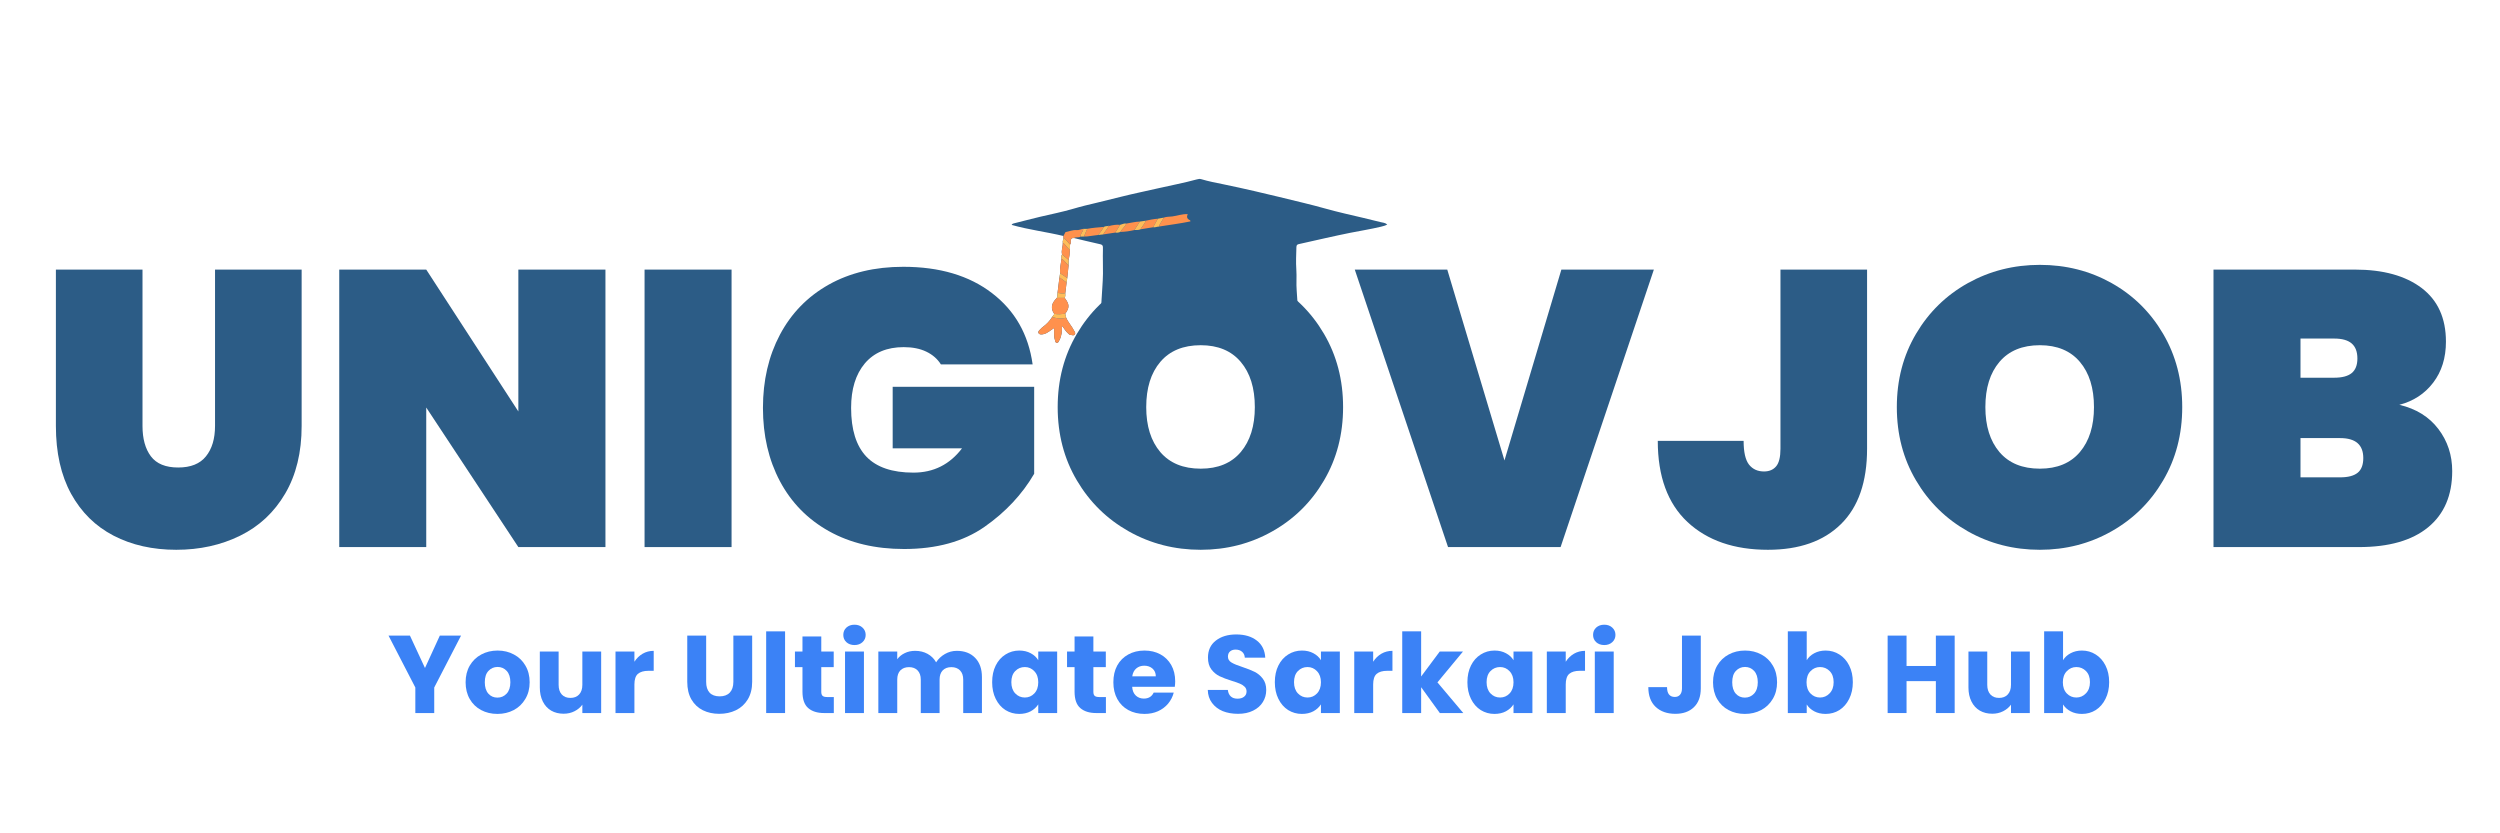
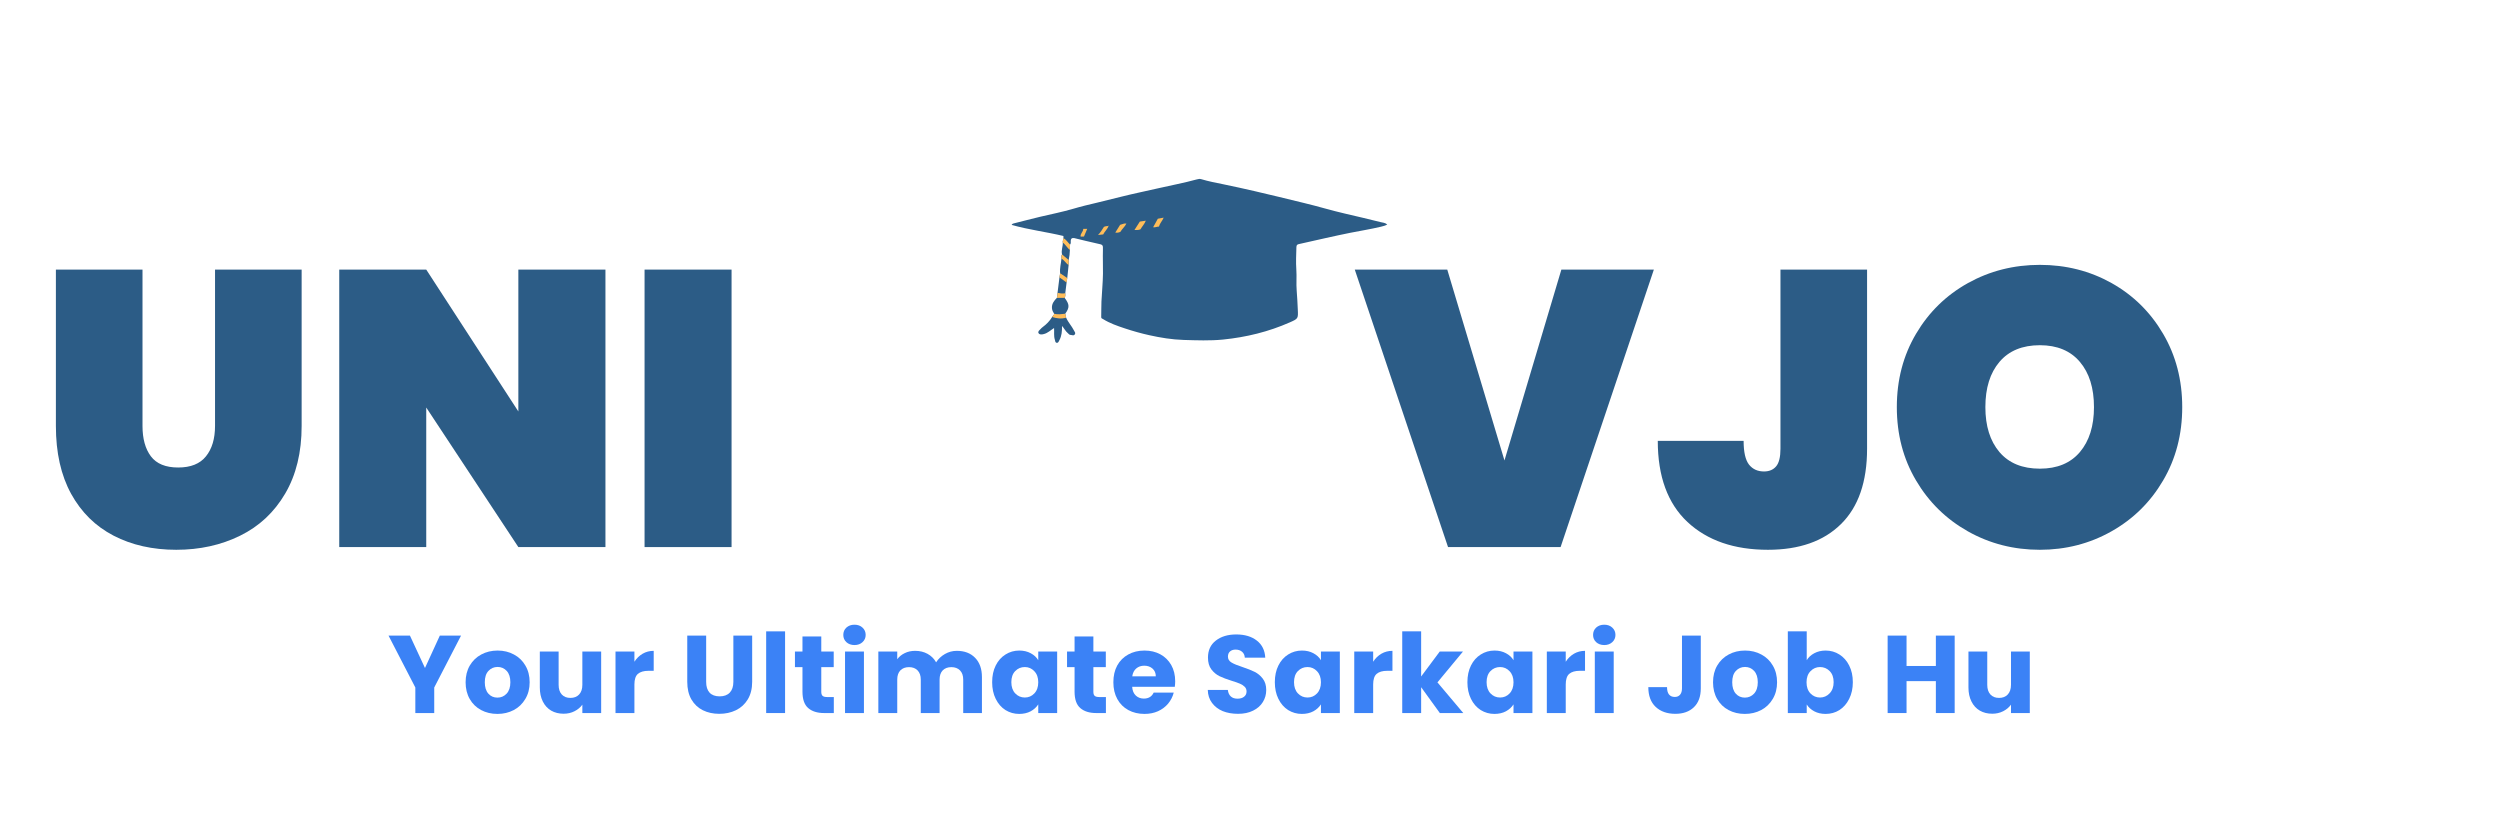
<svg xmlns="http://www.w3.org/2000/svg" width="540" zoomAndPan="magnify" viewBox="0 0 404.88 135" height="180" preserveAspectRatio="xMidYMid meet" version="1.0">
  <defs>
    <g />
    <clipPath id="936a231f9d">
      <path d="M 163.824 28.926 L 224.676 28.926 L 224.676 55.73 L 163.824 55.73 Z M 163.824 28.926 " clip-rule="nonzero" />
    </clipPath>
    <clipPath id="6364239ec7">
      <path d="M 168 34 L 193 34 L 193 55.73 L 168 55.73 Z M 168 34 " clip-rule="nonzero" />
    </clipPath>
  </defs>
  <g fill="#2c5c86" fill-opacity="1">
    <g transform="translate(6.072, 88.627)">
      <g>
        <path d="M 16.953 -44.953 L 16.953 -19.625 C 16.953 -17.551 17.406 -15.91 18.312 -14.703 C 19.227 -13.492 20.703 -12.891 22.734 -12.891 C 24.766 -12.891 26.266 -13.492 27.234 -14.703 C 28.211 -15.91 28.703 -17.551 28.703 -19.625 L 28.703 -44.953 L 42.734 -44.953 L 42.734 -19.625 C 42.734 -15.344 41.844 -11.688 40.062 -8.656 C 38.289 -5.633 35.859 -3.363 32.766 -1.844 C 29.672 -0.32 26.223 0.438 22.422 0.438 C 18.609 0.438 15.227 -0.32 12.281 -1.844 C 9.344 -3.363 7.047 -5.625 5.391 -8.625 C 3.742 -11.633 2.922 -15.301 2.922 -19.625 L 2.922 -44.953 Z M 16.953 -44.953 " />
      </g>
    </g>
  </g>
  <g fill="#2c5c86" fill-opacity="1">
    <g transform="translate(51.725, 88.627)">
      <g>
        <path d="M 46.297 0 L 32.188 0 L 17.266 -22.609 L 17.266 0 L 3.172 0 L 3.172 -44.953 L 17.266 -44.953 L 32.188 -21.969 L 32.188 -44.953 L 46.297 -44.953 Z M 46.297 0 " />
      </g>
    </g>
  </g>
  <g fill="#2c5c86" fill-opacity="1">
    <g transform="translate(101.187, 88.627)">
      <g>
        <path d="M 17.266 -44.953 L 17.266 0 L 3.172 0 L 3.172 -44.953 Z M 17.266 -44.953 " />
      </g>
    </g>
  </g>
  <g fill="#2c5c86" fill-opacity="1">
    <g transform="translate(121.632, 88.627)">
      <g>
-         <path d="M 30.734 -29.594 C 30.18 -30.477 29.395 -31.164 28.375 -31.656 C 27.363 -32.145 26.141 -32.391 24.703 -32.391 C 21.992 -32.391 19.895 -31.508 18.406 -29.75 C 16.926 -27.988 16.188 -25.586 16.188 -22.547 C 16.188 -19.023 17.008 -16.395 18.656 -14.656 C 20.312 -12.926 22.852 -12.062 26.281 -12.062 C 29.539 -12.062 32.164 -13.375 34.156 -16 L 22.922 -16 L 22.922 -25.969 L 45.844 -25.969 L 45.844 -11.875 C 43.895 -8.531 41.207 -5.66 37.781 -3.266 C 34.352 -0.879 30.016 0.312 24.766 0.312 C 20.109 0.312 16.051 -0.648 12.594 -2.578 C 9.145 -4.504 6.5 -7.203 4.656 -10.672 C 2.82 -14.141 1.906 -18.098 1.906 -22.547 C 1.906 -26.984 2.82 -30.938 4.656 -34.406 C 6.5 -37.883 9.133 -40.586 12.562 -42.516 C 16 -44.441 20.023 -45.406 24.641 -45.406 C 30.523 -45.406 35.316 -43.984 39.016 -41.141 C 42.723 -38.305 44.914 -34.457 45.594 -29.594 Z M 30.734 -29.594 " />
-       </g>
+         </g>
    </g>
  </g>
  <g fill="#2c5c86" fill-opacity="1">
    <g transform="translate(169.379, 88.627)">
      <g>
+         </g>
+     </g>
+   </g>
+   <g fill="#2c5c86" fill-opacity="1">
+     <g transform="translate(219.413, 88.627)">
+       <g>
+         <path d="M 48.453 -44.953 L 33.344 0 L 15.109 0 L 0 -44.953 L 14.984 -44.953 L 24.25 -14.031 L 33.469 -44.953 Z M 48.453 -44.953 " />
+       </g>
+     </g>
+   </g>
+   <g fill="#2c5c86" fill-opacity="1">
+     <g transform="translate(267.859, 88.627)">
+       <g>
+         <path d="M 34.547 -44.953 L 34.547 -15.938 C 34.547 -10.562 33.133 -6.488 30.312 -3.719 C 27.5 -0.945 23.555 0.438 18.484 0.438 C 13.016 0.438 8.672 -1.062 5.453 -4.062 C 2.242 -7.07 0.641 -11.453 0.641 -17.203 L 14.547 -17.203 C 14.547 -15.391 14.836 -14.109 15.422 -13.359 C 16.016 -12.617 16.82 -12.25 17.844 -12.25 C 18.688 -12.25 19.344 -12.523 19.812 -13.078 C 20.281 -13.629 20.516 -14.582 20.516 -15.938 L 20.516 -44.953 Z M 34.547 -44.953 " />
+       </g>
+     </g>
+   </g>
+   <g fill="#2c5c86" fill-opacity="1">
+     <g transform="translate(305.32, 88.627)">
+       <g>
        <path d="M 25.078 0.438 C 20.848 0.438 16.961 -0.555 13.422 -2.547 C 9.891 -4.535 7.086 -7.285 5.016 -10.797 C 2.941 -14.305 1.906 -18.266 1.906 -22.672 C 1.906 -27.078 2.941 -31.035 5.016 -34.547 C 7.086 -38.055 9.891 -40.797 13.422 -42.766 C 16.961 -44.734 20.848 -45.719 25.078 -45.719 C 29.316 -45.719 33.191 -44.734 36.703 -42.766 C 40.211 -40.797 42.992 -38.055 45.047 -34.547 C 47.109 -31.035 48.141 -27.078 48.141 -22.672 C 48.141 -18.266 47.109 -14.305 45.047 -10.797 C 42.992 -7.285 40.203 -4.535 36.672 -2.547 C 33.141 -0.555 29.273 0.438 25.078 0.438 Z M 25.078 -12.703 C 27.879 -12.703 30.039 -13.598 31.562 -15.391 C 33.082 -17.191 33.844 -19.617 33.844 -22.672 C 33.844 -25.766 33.082 -28.207 31.562 -30 C 30.039 -31.801 27.879 -32.703 25.078 -32.703 C 22.242 -32.703 20.062 -31.801 18.531 -30 C 17.008 -28.207 16.25 -25.766 16.25 -22.672 C 16.25 -19.617 17.008 -17.191 18.531 -15.391 C 20.062 -13.598 22.242 -12.703 25.078 -12.703 Z M 25.078 -12.703 " />
      </g>
    </g>
  </g>
  <g fill="#2c5c86" fill-opacity="1">
-     <g transform="translate(219.413, 88.627)">
-       <g>
-         <path d="M 48.453 -44.953 L 33.344 0 L 15.109 0 L 0 -44.953 L 14.984 -44.953 L 24.25 -14.031 L 33.469 -44.953 Z M 48.453 -44.953 " />
-       </g>
-     </g>
-   </g>
-   <g fill="#2c5c86" fill-opacity="1">
-     <g transform="translate(267.859, 88.627)">
-       <g>
-         <path d="M 34.547 -44.953 L 34.547 -15.938 C 34.547 -10.562 33.133 -6.488 30.312 -3.719 C 27.5 -0.945 23.555 0.438 18.484 0.438 C 13.016 0.438 8.672 -1.062 5.453 -4.062 C 2.242 -7.07 0.641 -11.453 0.641 -17.203 L 14.547 -17.203 C 14.547 -15.391 14.836 -14.109 15.422 -13.359 C 16.016 -12.617 16.82 -12.25 17.844 -12.25 C 18.688 -12.25 19.344 -12.523 19.812 -13.078 C 20.281 -13.629 20.516 -14.582 20.516 -15.938 L 20.516 -44.953 Z M 34.547 -44.953 " />
-       </g>
-     </g>
-   </g>
-   <g fill="#2c5c86" fill-opacity="1">
-     <g transform="translate(305.32, 88.627)">
-       <g>
-         <path d="M 25.078 0.438 C 20.848 0.438 16.961 -0.555 13.422 -2.547 C 9.891 -4.535 7.086 -7.285 5.016 -10.797 C 2.941 -14.305 1.906 -18.266 1.906 -22.672 C 1.906 -27.078 2.941 -31.035 5.016 -34.547 C 7.086 -38.055 9.891 -40.797 13.422 -42.766 C 16.961 -44.734 20.848 -45.719 25.078 -45.719 C 29.316 -45.719 33.191 -44.734 36.703 -42.766 C 40.211 -40.797 42.992 -38.055 45.047 -34.547 C 47.109 -31.035 48.141 -27.078 48.141 -22.672 C 48.141 -18.266 47.109 -14.305 45.047 -10.797 C 42.992 -7.285 40.203 -4.535 36.672 -2.547 C 33.141 -0.555 29.273 0.438 25.078 0.438 Z M 25.078 -12.703 C 27.879 -12.703 30.039 -13.598 31.562 -15.391 C 33.082 -17.191 33.844 -19.617 33.844 -22.672 C 33.844 -25.766 33.082 -28.207 31.562 -30 C 30.039 -31.801 27.879 -32.703 25.078 -32.703 C 22.242 -32.703 20.062 -31.801 18.531 -30 C 17.008 -28.207 16.25 -25.766 16.25 -22.672 C 16.25 -19.617 17.008 -17.191 18.531 -15.391 C 20.062 -13.598 22.242 -12.703 25.078 -12.703 Z M 25.078 -12.703 " />
-       </g>
-     </g>
-   </g>
-   <g fill="#2c5c86" fill-opacity="1">
    <g transform="translate(355.354, 88.627)">
      <g>
-         <path d="M 33.281 -23.047 C 35.988 -22.41 38.094 -21.109 39.594 -19.141 C 41.094 -17.172 41.844 -14.895 41.844 -12.312 C 41.844 -8.375 40.539 -5.336 37.938 -3.203 C 35.332 -1.066 31.598 0 26.734 0 L 3.172 0 L 3.172 -44.953 L 26.094 -44.953 C 30.664 -44.953 34.266 -43.957 36.891 -41.969 C 39.516 -39.977 40.828 -37.082 40.828 -33.281 C 40.828 -30.656 40.141 -28.441 38.766 -26.641 C 37.391 -24.836 35.562 -23.641 33.281 -23.047 Z M 17.266 -27.438 L 22.734 -27.438 C 24.004 -27.438 24.945 -27.688 25.562 -28.188 C 26.176 -28.695 26.484 -29.484 26.484 -30.547 C 26.484 -31.641 26.176 -32.453 25.562 -32.984 C 24.945 -33.516 24.004 -33.781 22.734 -33.781 L 17.266 -33.781 Z M 23.688 -11.297 C 24.957 -11.297 25.898 -11.539 26.516 -12.031 C 27.129 -12.52 27.438 -13.316 27.438 -14.422 C 27.438 -16.578 26.188 -17.656 23.688 -17.656 L 17.266 -17.656 L 17.266 -11.297 Z M 23.688 -11.297 " />
-       </g>
+         </g>
    </g>
  </g>
  <g clip-path="url(#936a231f9d)">
    <path fill="#2c5c86" d="M 168.184 53.969 C 168.355 54.258 168.727 54.195 169.027 54.121 C 169.664 53.969 170.125 53.5 170.699 53.141 C 170.746 53.793 170.629 54.426 170.824 55.023 C 170.883 55.211 170.867 55.508 171.133 55.535 C 171.395 55.566 171.457 55.301 171.559 55.117 C 171.938 54.418 172 53.656 171.988 52.801 C 172.348 53.203 172.543 53.652 172.91 53.953 C 173.059 54.074 173.176 54.27 173.391 54.262 C 173.605 54.254 173.844 54.445 174.039 54.195 C 174.242 53.945 174.035 53.766 173.938 53.566 C 173.57 52.828 172.98 52.223 172.652 51.457 C 172.605 51.246 172.559 51.035 172.508 50.824 C 173.234 49.812 173.215 49.316 172.41 48.25 C 172.559 48.008 172.527 47.746 172.516 47.48 C 172.586 46.914 172.656 46.344 172.727 45.777 C 172.762 45.531 172.801 45.285 172.836 45.039 C 172.906 44.348 172.98 43.656 173.055 42.965 C 173.059 42.684 173.062 42.402 173.066 42.121 C 173.188 41.582 173.25 41.035 173.262 40.484 C 173.27 40.195 173.277 39.906 173.285 39.621 C 173.152 39.488 173.031 39.344 172.91 39.203 C 173.031 39.348 173.152 39.492 173.285 39.621 C 173.453 39.449 173.398 39.223 173.402 39.023 C 173.41 38.664 173.574 38.52 173.922 38.562 C 175.176 38.859 176.422 39.18 177.684 39.453 C 178.617 39.652 178.641 39.625 178.613 40.547 C 178.574 41.805 178.641 43.062 178.621 44.32 C 178.602 45.828 178.445 47.336 178.375 48.844 C 178.336 49.684 178.363 50.523 178.336 51.367 C 178.328 51.602 178.504 51.609 178.621 51.684 C 179.723 52.375 180.941 52.793 182.164 53.199 C 183.469 53.633 184.789 54.008 186.137 54.305 C 187.965 54.711 189.809 55.012 191.68 55.07 C 193.816 55.133 195.957 55.219 198.082 55.008 C 201.824 54.629 205.453 53.746 208.902 52.219 C 210.238 51.629 210.254 51.602 210.184 50.16 C 210.133 49.133 210.09 48.109 210.004 47.086 C 209.91 45.957 210.027 44.809 209.945 43.676 C 209.859 42.457 209.926 41.25 209.957 40.035 C 209.965 39.699 210.102 39.598 210.355 39.543 C 211.801 39.215 213.25 38.887 214.699 38.566 C 216.031 38.273 217.359 37.977 218.695 37.711 C 220.348 37.383 222.012 37.121 223.652 36.727 C 224 36.648 224.336 36.555 224.676 36.375 C 224.348 36.078 223.957 36.07 223.605 35.984 C 221.684 35.512 219.762 35.043 217.836 34.605 C 215.617 34.098 213.441 33.422 211.23 32.895 C 208.543 32.254 205.867 31.57 203.176 30.961 C 201.504 30.582 199.828 30.199 198.148 29.859 C 196.938 29.613 195.727 29.383 194.543 29.027 C 194.297 28.953 194.062 28.996 193.812 29.066 C 191.746 29.637 189.641 30.023 187.555 30.504 C 185.531 30.969 183.496 31.383 181.48 31.891 C 180.227 32.207 178.973 32.523 177.715 32.82 C 176.414 33.129 175.105 33.434 173.824 33.816 C 172.059 34.336 170.254 34.691 168.465 35.113 C 167.02 35.453 165.586 35.84 164.145 36.199 C 164.039 36.227 163.938 36.25 163.824 36.434 C 166.598 37.223 169.445 37.562 172.215 38.23 C 172.219 38.344 172.219 38.453 172.219 38.566 C 172.211 38.816 172.047 39.043 172.109 39.301 C 172.145 39.941 171.816 40.562 171.992 41.215 C 171.824 41.418 171.898 41.664 171.895 41.895 C 171.828 42.684 171.594 43.461 171.68 44.27 C 171.645 44.488 171.609 44.707 171.574 44.926 C 171.469 45.77 171.363 46.609 171.258 47.449 C 171.223 47.719 171.262 47.996 171.148 48.254 C 170.711 48.723 170.309 49.188 170.355 49.914 C 170.379 50.277 170.535 50.551 170.711 50.836 C 170.703 51.07 170.465 51.164 170.383 51.355 C 169.992 52.004 169.473 52.531 168.863 52.98 C 168.734 53.074 168.617 53.188 168.512 53.305 C 168.332 53.496 168.027 53.707 168.184 53.969 Z M 168.184 53.969 " fill-opacity="1" fill-rule="nonzero" />
  </g>
  <path fill="#2c5c86" d="M 209.449 49.965 C 209.449 50.25 209.434 50.539 209.457 50.824 C 209.477 51.121 209.359 51.289 209.086 51.398 C 208.391 51.668 207.711 52 207 52.23 C 204.473 53.055 201.934 53.816 199.266 54.102 C 197.488 54.289 195.715 54.496 193.938 54.453 C 192.578 54.422 191.203 54.367 189.84 54.188 C 188.172 53.969 186.52 53.707 184.898 53.277 C 183.035 52.777 181.207 52.164 179.441 51.367 C 179.219 51.27 179.098 51.172 179.086 50.91 C 179.043 49.617 179.125 48.332 179.234 47.051 C 179.336 45.84 179.305 44.633 179.352 43.426 C 179.395 42.371 179.332 41.312 179.305 40.258 C 179.297 39.926 179.402 39.809 179.754 39.902 C 180.789 40.176 181.824 40.441 182.863 40.688 C 186.145 41.473 189.406 42.324 192.645 43.273 C 193.59 43.551 194.48 43.738 195.496 43.398 C 197.219 42.82 199 42.414 200.758 41.934 C 203.375 41.223 206.016 40.586 208.648 39.938 C 209.125 39.82 209.25 39.91 209.234 40.387 C 209.199 41.473 209.172 42.559 209.199 43.641 C 209.258 45.75 209.355 47.859 209.438 49.965 C 209.441 49.965 209.445 49.965 209.449 49.965 Z M 172.414 37.516 C 170.844 37.18 169.273 36.848 167.703 36.516 C 167.594 36.488 167.41 36.555 167.414 36.367 C 167.418 36.219 167.578 36.219 167.703 36.191 C 168.332 36.059 168.965 35.945 169.586 35.777 C 171.066 35.383 172.547 35 174.016 34.547 C 175.324 34.145 176.672 33.855 178.004 33.52 C 179.852 33.051 181.695 32.555 183.555 32.121 C 185.199 31.738 186.875 31.477 188.516 31.074 C 190.383 30.613 192.301 30.375 194.113 29.707 C 194.207 29.672 194.289 29.688 194.371 29.727 C 195.18 30.09 196.066 30.164 196.914 30.352 C 200.289 31.109 203.676 31.82 207.039 32.645 C 209.551 33.262 212.082 33.809 214.562 34.551 C 216.633 35.172 218.715 35.75 220.828 36.188 C 220.953 36.215 221.113 36.215 221.125 36.363 C 221.141 36.547 220.953 36.508 220.844 36.531 C 219.891 36.738 218.93 36.93 217.977 37.141 C 216.336 37.496 214.711 37.898 213.062 38.215 C 210.488 38.711 207.945 39.344 205.395 39.945 C 203.691 40.344 202.004 40.797 200.316 41.258 C 198.473 41.758 196.641 42.297 194.801 42.816 C 194.52 42.898 194.223 42.906 193.949 42.84 C 193.172 42.652 192.398 42.434 191.629 42.219 C 189.832 41.723 188.039 41.207 186.234 40.727 C 184.805 40.348 183.359 40.039 181.934 39.656 C 179.984 39.133 178.004 38.754 176.039 38.309 C 176.633 38.23 177.23 38.152 177.824 38.07 C 178.102 38.039 178.379 38.008 178.66 37.977 C 179.312 37.879 179.965 37.781 180.621 37.68 C 180.906 37.734 181.176 37.684 181.438 37.57 C 182.211 37.559 182.969 37.445 183.719 37.27 C 184.051 37.246 184.387 37.297 184.699 37.148 C 185.383 37.039 186.066 36.926 186.75 36.816 C 187.074 36.879 187.371 36.707 187.688 36.703 C 189.391 36.434 191.105 36.219 192.793 35.871 C 193.527 35.871 194.262 35.875 194.996 35.867 C 195.711 35.863 196.277 35.508 196.297 35.07 C 196.316 34.617 195.742 34.117 195.094 34.043 C 194.676 33.996 194.254 33.945 193.832 33.949 C 193.23 33.957 192.746 34.242 192.352 34.688 C 191.484 34.641 190.672 34.961 189.828 35.066 C 189.371 35.125 188.898 35.094 188.453 35.258 C 188.141 35.316 187.824 35.375 187.512 35.434 C 186.848 35.473 186.207 35.621 185.562 35.75 C 185.238 35.801 184.918 35.848 184.598 35.895 C 183.859 35.914 183.145 36.105 182.418 36.219 C 182.051 36.148 181.738 36.348 181.402 36.426 C 180.793 36.359 180.203 36.473 179.617 36.609 C 179.594 36.59 179.57 36.559 179.547 36.555 C 179.496 36.551 179.484 36.582 179.516 36.625 L 179.523 36.613 C 179.27 36.637 179.008 36.621 178.777 36.758 C 177.871 36.844 176.965 36.898 176.07 37.074 C 175.859 37.074 175.641 37.078 175.43 37.082 C 175.062 37.129 174.723 37.316 174.34 37.281 C 173.715 37.227 173.141 37.496 172.543 37.609 C 172.5 37.574 172.461 37.523 172.414 37.516 Z M 172.414 37.516 " fill-opacity="1" fill-rule="nonzero" />
  <g clip-path="url(#6364239ec7)">
-     <path fill="#ff914d" d="M 172.656 51.457 C 172.984 52.223 173.574 52.828 173.941 53.566 C 174.039 53.766 174.242 53.945 174.043 54.195 C 173.848 54.445 173.609 54.254 173.395 54.262 C 173.18 54.27 173.059 54.074 172.91 53.953 C 172.547 53.648 172.352 53.203 171.988 52.801 C 172 53.656 171.941 54.418 171.559 55.117 C 171.457 55.301 171.395 55.566 171.137 55.535 C 170.871 55.508 170.887 55.211 170.824 55.023 C 170.629 54.426 170.75 53.793 170.699 53.141 C 170.129 53.5 169.664 53.969 169.027 54.121 C 168.727 54.195 168.355 54.258 168.188 53.969 C 168.031 53.707 168.336 53.496 168.512 53.305 C 168.617 53.188 168.734 53.074 168.863 52.98 C 169.473 52.531 169.992 52.004 170.383 51.355 C 171.129 51.586 171.883 51.699 172.656 51.457 Z M 172.414 48.25 C 173.215 49.316 173.234 49.812 172.512 50.824 C 171.914 50.891 171.312 50.98 170.711 50.836 C 170.535 50.551 170.379 50.277 170.355 49.914 C 170.305 49.188 170.707 48.719 171.148 48.254 C 171.57 48.25 171.992 48.25 172.414 48.25 Z M 174.34 37.277 C 174.723 37.312 175.059 37.125 175.426 37.078 C 175.441 37.551 174.926 37.84 175 38.328 C 174.672 38.559 174.254 38.348 173.926 38.562 C 173.578 38.52 173.414 38.664 173.406 39.023 C 173.402 39.223 173.453 39.449 173.289 39.621 C 172.934 39.27 172.668 38.824 172.219 38.566 C 172.219 38.457 172.215 38.344 172.215 38.23 C 172.324 38.023 172.434 37.812 172.543 37.605 C 173.141 37.492 173.711 37.223 174.34 37.277 Z M 173.059 42.965 C 172.984 43.656 172.91 44.348 172.836 45.039 C 172.453 44.785 172.066 44.527 171.68 44.27 C 171.59 43.461 171.828 42.688 171.891 41.895 C 172.371 42.156 172.621 42.66 173.059 42.965 Z M 172.73 45.777 C 172.66 46.348 172.586 46.914 172.516 47.484 C 172.094 47.645 171.676 47.492 171.258 47.453 C 171.359 46.609 171.465 45.77 171.57 44.926 C 171.957 45.211 172.344 45.492 172.73 45.777 Z M 171.992 41.215 C 171.816 40.566 172.145 39.945 172.109 39.305 C 172.574 39.621 172.809 40.16 173.266 40.484 C 173.25 41.039 173.188 41.582 173.066 42.121 C 172.707 41.82 172.352 41.516 171.992 41.215 Z M 175.543 38.32 C 175.719 37.902 175.895 37.484 176.07 37.07 C 176.965 36.895 177.871 36.84 178.773 36.758 C 178.492 37.223 178.199 37.676 177.82 38.07 C 177.227 38.148 176.633 38.227 176.039 38.305 C 175.875 38.309 175.707 38.316 175.543 38.32 Z M 187.688 36.703 C 187.84 36.164 188.254 35.77 188.453 35.258 C 188.895 35.09 189.367 35.125 189.828 35.066 C 190.672 34.957 191.484 34.641 192.352 34.688 C 192.145 35.117 192.223 35.453 192.68 35.66 C 192.777 35.699 192.793 35.777 192.789 35.867 C 191.102 36.219 189.391 36.43 187.688 36.703 Z M 183.719 37.266 C 182.969 37.445 182.211 37.555 181.438 37.57 C 181.715 37.082 182.172 36.727 182.418 36.215 C 183.141 36.102 183.855 35.914 184.594 35.895 C 184.301 36.352 184.012 36.809 183.719 37.266 Z M 186.746 36.816 C 186.062 36.926 185.379 37.035 184.695 37.148 C 184.969 36.672 185.367 36.273 185.559 35.75 C 186.207 35.621 186.848 35.469 187.508 35.434 C 187.254 35.895 187 36.355 186.746 36.816 Z M 179.523 36.609 C 179.523 36.609 179.512 36.621 179.512 36.621 L 179.562 36.602 C 179.562 36.602 179.613 36.609 179.613 36.609 C 180.199 36.469 180.793 36.359 181.398 36.422 C 181.141 36.84 180.879 37.262 180.617 37.68 C 179.965 37.777 179.312 37.875 178.656 37.977 C 178.895 37.488 179.344 37.137 179.523 36.609 Z M 179.523 36.609 " fill-opacity="1" fill-rule="nonzero" />
-   </g>
+     </g>
  <path fill="#ffbd59" d="M 172.656 51.457 C 171.883 51.699 171.129 51.586 170.383 51.352 C 170.461 51.16 170.703 51.07 170.711 50.832 C 171.312 50.98 171.91 50.891 172.512 50.824 C 172.559 51.035 172.605 51.246 172.656 51.457 Z M 172.219 38.566 C 172.668 38.824 172.93 39.27 173.289 39.621 C 173.281 39.906 173.273 40.195 173.266 40.484 C 172.809 40.16 172.574 39.617 172.109 39.301 C 172.047 39.043 172.211 38.816 172.219 38.566 Z M 173.059 42.965 C 172.621 42.656 172.371 42.156 171.895 41.895 C 171.898 41.664 171.824 41.422 171.992 41.215 C 172.352 41.52 172.711 41.82 173.066 42.121 C 173.062 42.402 173.059 42.684 173.059 42.965 Z M 171.68 44.27 C 172.066 44.527 172.453 44.785 172.836 45.043 C 172.801 45.289 172.766 45.531 172.73 45.777 C 172.344 45.492 171.957 45.211 171.57 44.926 C 171.609 44.707 171.645 44.488 171.68 44.27 Z M 172.414 48.25 C 171.992 48.25 171.57 48.25 171.148 48.254 C 171.262 47.996 171.223 47.719 171.258 47.449 C 171.676 47.488 172.094 47.641 172.516 47.48 C 172.531 47.746 172.562 48.008 172.414 48.25 Z M 175 38.328 C 174.922 37.84 175.438 37.551 175.426 37.078 C 175.641 37.074 175.855 37.074 176.07 37.07 C 175.895 37.484 175.719 37.902 175.543 38.32 C 175.363 38.32 175.18 38.324 175 38.328 Z M 183.719 37.266 C 184.012 36.809 184.301 36.352 184.594 35.895 C 184.918 35.848 185.238 35.797 185.559 35.75 C 185.367 36.273 184.969 36.672 184.695 37.148 C 184.383 37.297 184.047 37.246 183.719 37.266 Z M 188.453 35.258 C 188.254 35.77 187.836 36.164 187.688 36.703 C 187.371 36.707 187.074 36.879 186.746 36.816 C 187 36.355 187.254 35.895 187.508 35.434 C 187.824 35.375 188.137 35.316 188.453 35.258 Z M 182.418 36.215 C 182.176 36.727 181.715 37.082 181.438 37.566 C 181.176 37.68 180.902 37.734 180.617 37.676 C 180.879 37.258 181.141 36.84 181.398 36.422 C 181.738 36.344 182.051 36.145 182.418 36.215 Z M 177.82 38.07 C 178.199 37.676 178.492 37.223 178.773 36.758 C 179.008 36.621 179.27 36.637 179.523 36.609 C 179.344 37.137 178.895 37.488 178.656 37.977 C 178.379 38.008 178.098 38.039 177.82 38.07 Z M 179.543 36.555 C 179.57 36.555 179.59 36.59 179.613 36.609 C 179.613 36.609 179.562 36.602 179.562 36.602 L 179.512 36.621 C 179.48 36.578 179.492 36.551 179.543 36.555 Z M 179.543 36.555 " fill-opacity="1" fill-rule="nonzero" />
  <g fill="#3b82f6" fill-opacity="1">
    <g transform="translate(62.755, 115.514)">
      <g>
        <path d="M 11.875 -12.547 L 7.531 -4.141 L 7.531 0 L 4.469 0 L 4.469 -4.141 L 0.125 -12.547 L 3.594 -12.547 L 6.031 -7.297 L 8.438 -12.547 Z M 11.875 -12.547 " />
      </g>
    </g>
  </g>
  <g fill="#3b82f6" fill-opacity="1">
    <g transform="translate(74.869, 115.514)">
      <g>
        <path d="M 5.656 0.141 C 4.676 0.141 3.797 -0.066 3.016 -0.484 C 2.234 -0.898 1.617 -1.492 1.172 -2.266 C 0.723 -3.047 0.5 -3.953 0.5 -4.984 C 0.5 -6.016 0.723 -6.914 1.172 -7.688 C 1.629 -8.469 2.25 -9.066 3.031 -9.484 C 3.82 -9.91 4.707 -10.125 5.688 -10.125 C 6.664 -10.125 7.547 -9.91 8.328 -9.484 C 9.117 -9.066 9.738 -8.469 10.188 -7.688 C 10.645 -6.914 10.875 -6.016 10.875 -4.984 C 10.875 -3.961 10.641 -3.062 10.172 -2.281 C 9.711 -1.5 9.086 -0.898 8.297 -0.484 C 7.504 -0.066 6.625 0.141 5.656 0.141 Z M 5.656 -2.5 C 6.238 -2.5 6.734 -2.711 7.141 -3.141 C 7.547 -3.578 7.75 -4.191 7.75 -4.984 C 7.75 -5.785 7.551 -6.398 7.156 -6.828 C 6.758 -7.254 6.27 -7.469 5.688 -7.469 C 5.094 -7.469 4.598 -7.254 4.203 -6.828 C 3.805 -6.41 3.609 -5.797 3.609 -4.984 C 3.609 -4.191 3.801 -3.578 4.188 -3.141 C 4.57 -2.711 5.062 -2.5 5.656 -2.5 Z M 5.656 -2.5 " />
      </g>
    </g>
  </g>
  <g fill="#3b82f6" fill-opacity="1">
    <g transform="translate(86.375, 115.514)">
      <g>
        <path d="M 10.953 -9.969 L 10.953 0 L 7.906 0 L 7.906 -1.359 C 7.594 -0.922 7.172 -0.566 6.641 -0.297 C 6.109 -0.023 5.52 0.109 4.875 0.109 C 4.113 0.109 3.441 -0.055 2.859 -0.391 C 2.273 -0.734 1.82 -1.227 1.5 -1.875 C 1.176 -2.52 1.016 -3.273 1.016 -4.141 L 1.016 -9.969 L 4.062 -9.969 L 4.062 -4.562 C 4.062 -3.895 4.234 -3.375 4.578 -3 C 4.922 -2.633 5.383 -2.453 5.969 -2.453 C 6.562 -2.453 7.031 -2.633 7.375 -3 C 7.727 -3.375 7.906 -3.895 7.906 -4.562 L 7.906 -9.969 Z M 10.953 -9.969 " />
      </g>
    </g>
  </g>
  <g fill="#3b82f6" fill-opacity="1">
    <g transform="translate(98.543, 115.514)">
      <g>
        <path d="M 4.172 -8.312 C 4.523 -8.863 4.969 -9.297 5.5 -9.609 C 6.039 -9.922 6.641 -10.078 7.297 -10.078 L 7.297 -6.844 L 6.453 -6.844 C 5.691 -6.844 5.117 -6.676 4.734 -6.344 C 4.359 -6.02 4.172 -5.445 4.172 -4.625 L 4.172 0 L 1.109 0 L 1.109 -9.969 L 4.172 -9.969 Z M 4.172 -8.312 " />
      </g>
    </g>
  </g>
  <g fill="#3b82f6" fill-opacity="1">
    <g transform="translate(106.316, 115.514)">
      <g />
    </g>
  </g>
  <g fill="#3b82f6" fill-opacity="1">
    <g transform="translate(110.229, 115.514)">
      <g>
        <path d="M 4.109 -12.547 L 4.109 -5.047 C 4.109 -4.297 4.289 -3.719 4.656 -3.312 C 5.031 -2.906 5.578 -2.703 6.297 -2.703 C 7.004 -2.703 7.551 -2.906 7.938 -3.312 C 8.32 -3.719 8.516 -4.297 8.516 -5.047 L 8.516 -12.547 L 11.562 -12.547 L 11.562 -5.062 C 11.562 -3.938 11.32 -2.984 10.844 -2.203 C 10.375 -1.43 9.734 -0.848 8.922 -0.453 C 8.117 -0.066 7.223 0.125 6.234 0.125 C 5.242 0.125 4.359 -0.066 3.578 -0.453 C 2.797 -0.836 2.176 -1.422 1.719 -2.203 C 1.27 -2.984 1.047 -3.938 1.047 -5.062 L 1.047 -12.547 Z M 4.109 -12.547 " />
      </g>
    </g>
  </g>
  <g fill="#3b82f6" fill-opacity="1">
    <g transform="translate(122.95, 115.514)">
      <g>
        <path d="M 4.172 -13.234 L 4.172 0 L 1.109 0 L 1.109 -13.234 Z M 4.172 -13.234 " />
      </g>
    </g>
  </g>
  <g fill="#3b82f6" fill-opacity="1">
    <g transform="translate(128.346, 115.514)">
      <g>
        <path d="M 6.672 -2.594 L 6.672 0 L 5.109 0 C 4.004 0 3.141 -0.27 2.516 -0.812 C 1.898 -1.352 1.594 -2.238 1.594 -3.469 L 1.594 -7.438 L 0.375 -7.438 L 0.375 -9.969 L 1.594 -9.969 L 1.594 -12.406 L 4.641 -12.406 L 4.641 -9.969 L 6.656 -9.969 L 6.656 -7.438 L 4.641 -7.438 L 4.641 -3.438 C 4.641 -3.133 4.711 -2.914 4.859 -2.781 C 5.004 -2.656 5.242 -2.594 5.578 -2.594 Z M 6.672 -2.594 " />
      </g>
    </g>
  </g>
  <g fill="#3b82f6" fill-opacity="1">
    <g transform="translate(135.726, 115.514)">
      <g>
        <path d="M 2.641 -11.016 C 2.109 -11.016 1.672 -11.172 1.328 -11.484 C 0.992 -11.797 0.828 -12.188 0.828 -12.656 C 0.828 -13.133 0.992 -13.531 1.328 -13.844 C 1.672 -14.156 2.109 -14.312 2.641 -14.312 C 3.172 -14.312 3.602 -14.156 3.938 -13.844 C 4.281 -13.531 4.453 -13.133 4.453 -12.656 C 4.453 -12.188 4.281 -11.797 3.938 -11.484 C 3.602 -11.172 3.172 -11.016 2.641 -11.016 Z M 4.172 -9.969 L 4.172 0 L 1.109 0 L 1.109 -9.969 Z M 4.172 -9.969 " />
      </g>
    </g>
  </g>
  <g fill="#3b82f6" fill-opacity="1">
    <g transform="translate(141.122, 115.514)">
      <g>
        <path d="M 13.828 -10.078 C 15.066 -10.078 16.051 -9.703 16.781 -8.953 C 17.52 -8.203 17.891 -7.16 17.891 -5.828 L 17.891 0 L 14.859 0 L 14.859 -5.422 C 14.859 -6.055 14.688 -6.551 14.344 -6.906 C 14 -7.258 13.531 -7.438 12.938 -7.438 C 12.344 -7.438 11.875 -7.258 11.531 -6.906 C 11.195 -6.551 11.031 -6.055 11.031 -5.422 L 11.031 0 L 7.984 0 L 7.984 -5.422 C 7.984 -6.055 7.812 -6.551 7.469 -6.906 C 7.133 -7.258 6.672 -7.438 6.078 -7.438 C 5.484 -7.438 5.016 -7.258 4.672 -6.906 C 4.336 -6.551 4.172 -6.055 4.172 -5.422 L 4.172 0 L 1.109 0 L 1.109 -9.969 L 4.172 -9.969 L 4.172 -8.719 C 4.473 -9.133 4.875 -9.461 5.375 -9.703 C 5.875 -9.953 6.441 -10.078 7.078 -10.078 C 7.828 -10.078 8.492 -9.914 9.078 -9.594 C 9.672 -9.27 10.133 -8.812 10.469 -8.219 C 10.82 -8.77 11.297 -9.219 11.891 -9.562 C 12.484 -9.906 13.129 -10.078 13.828 -10.078 Z M 13.828 -10.078 " />
      </g>
    </g>
  </g>
  <g fill="#3b82f6" fill-opacity="1">
    <g transform="translate(160.169, 115.514)">
      <g>
        <path d="M 0.5 -5 C 0.5 -6.031 0.691 -6.93 1.078 -7.703 C 1.461 -8.473 1.988 -9.066 2.656 -9.484 C 3.332 -9.91 4.078 -10.125 4.891 -10.125 C 5.598 -10.125 6.219 -9.977 6.75 -9.688 C 7.281 -9.406 7.688 -9.031 7.969 -8.562 L 7.969 -9.969 L 11.031 -9.969 L 11.031 0 L 7.969 0 L 7.969 -1.406 C 7.676 -0.945 7.266 -0.57 6.734 -0.281 C 6.203 0 5.582 0.141 4.875 0.141 C 4.07 0.141 3.332 -0.066 2.656 -0.484 C 1.988 -0.91 1.461 -1.516 1.078 -2.297 C 0.691 -3.078 0.5 -3.977 0.5 -5 Z M 7.969 -4.984 C 7.969 -5.742 7.754 -6.344 7.328 -6.781 C 6.91 -7.227 6.398 -7.453 5.797 -7.453 C 5.18 -7.453 4.66 -7.234 4.234 -6.797 C 3.816 -6.367 3.609 -5.77 3.609 -5 C 3.609 -4.238 3.816 -3.633 4.234 -3.188 C 4.66 -2.738 5.18 -2.516 5.797 -2.516 C 6.398 -2.516 6.91 -2.734 7.328 -3.172 C 7.754 -3.617 7.969 -4.223 7.969 -4.984 Z M 7.969 -4.984 " />
      </g>
    </g>
  </g>
  <g fill="#3b82f6" fill-opacity="1">
    <g transform="translate(172.426, 115.514)">
      <g>
        <path d="M 6.672 -2.594 L 6.672 0 L 5.109 0 C 4.004 0 3.141 -0.27 2.516 -0.812 C 1.898 -1.352 1.594 -2.238 1.594 -3.469 L 1.594 -7.438 L 0.375 -7.438 L 0.375 -9.969 L 1.594 -9.969 L 1.594 -12.406 L 4.641 -12.406 L 4.641 -9.969 L 6.656 -9.969 L 6.656 -7.438 L 4.641 -7.438 L 4.641 -3.438 C 4.641 -3.133 4.711 -2.914 4.859 -2.781 C 5.004 -2.656 5.242 -2.594 5.578 -2.594 Z M 6.672 -2.594 " />
      </g>
    </g>
  </g>
  <g fill="#3b82f6" fill-opacity="1">
    <g transform="translate(179.805, 115.514)">
      <g>
        <path d="M 10.516 -5.141 C 10.516 -4.859 10.492 -4.562 10.453 -4.25 L 3.547 -4.25 C 3.586 -3.633 3.785 -3.16 4.141 -2.828 C 4.492 -2.504 4.926 -2.344 5.438 -2.344 C 6.195 -2.344 6.727 -2.664 7.031 -3.312 L 10.281 -3.312 C 10.113 -2.656 9.812 -2.062 9.375 -1.531 C 8.938 -1.008 8.391 -0.598 7.734 -0.297 C 7.078 -0.004 6.348 0.141 5.547 0.141 C 4.566 0.141 3.691 -0.066 2.922 -0.484 C 2.16 -0.898 1.566 -1.492 1.141 -2.266 C 0.711 -3.047 0.5 -3.953 0.5 -4.984 C 0.5 -6.023 0.707 -6.93 1.125 -7.703 C 1.551 -8.473 2.145 -9.066 2.906 -9.484 C 3.676 -9.91 4.555 -10.125 5.547 -10.125 C 6.504 -10.125 7.359 -9.922 8.109 -9.516 C 8.859 -9.109 9.445 -8.531 9.875 -7.781 C 10.301 -7.031 10.516 -6.148 10.516 -5.141 Z M 7.375 -5.953 C 7.375 -6.473 7.195 -6.891 6.844 -7.203 C 6.488 -7.516 6.039 -7.672 5.5 -7.672 C 4.988 -7.672 4.555 -7.52 4.203 -7.219 C 3.859 -6.926 3.645 -6.504 3.562 -5.953 Z M 7.375 -5.953 " />
      </g>
    </g>
  </g>
  <g fill="#3b82f6" fill-opacity="1">
    <g transform="translate(190.937, 115.514)">
      <g />
    </g>
  </g>
  <g fill="#3b82f6" fill-opacity="1">
    <g transform="translate(194.85, 115.514)">
      <g>
        <path d="M 5.656 0.125 C 4.727 0.125 3.898 -0.02 3.172 -0.312 C 2.453 -0.613 1.875 -1.055 1.438 -1.641 C 1 -2.223 0.77 -2.926 0.75 -3.75 L 4 -3.75 C 4.051 -3.289 4.211 -2.938 4.484 -2.688 C 4.754 -2.445 5.113 -2.328 5.562 -2.328 C 6.008 -2.328 6.363 -2.43 6.625 -2.641 C 6.895 -2.848 7.031 -3.133 7.031 -3.5 C 7.031 -3.812 6.926 -4.066 6.719 -4.266 C 6.508 -4.473 6.25 -4.641 5.938 -4.766 C 5.633 -4.898 5.203 -5.051 4.641 -5.219 C 3.836 -5.469 3.176 -5.719 2.656 -5.969 C 2.145 -6.219 1.703 -6.586 1.328 -7.078 C 0.961 -7.566 0.781 -8.203 0.781 -8.984 C 0.781 -10.16 1.203 -11.078 2.047 -11.734 C 2.898 -12.398 4.004 -12.734 5.359 -12.734 C 6.742 -12.734 7.859 -12.398 8.703 -11.734 C 9.547 -11.078 10 -10.156 10.062 -8.969 L 6.75 -8.969 C 6.727 -9.375 6.582 -9.691 6.312 -9.922 C 6.039 -10.16 5.688 -10.281 5.25 -10.281 C 4.883 -10.281 4.586 -10.18 4.359 -9.984 C 4.129 -9.785 4.016 -9.504 4.016 -9.141 C 4.016 -8.734 4.207 -8.414 4.594 -8.188 C 4.977 -7.957 5.57 -7.711 6.375 -7.453 C 7.188 -7.18 7.844 -6.922 8.344 -6.672 C 8.852 -6.422 9.289 -6.055 9.656 -5.578 C 10.031 -5.098 10.219 -4.484 10.219 -3.734 C 10.219 -3.016 10.035 -2.363 9.672 -1.781 C 9.316 -1.195 8.789 -0.734 8.094 -0.391 C 7.406 -0.047 6.594 0.125 5.656 0.125 Z M 5.656 0.125 " />
      </g>
    </g>
  </g>
  <g fill="#3b82f6" fill-opacity="1">
    <g transform="translate(205.963, 115.514)">
      <g>
        <path d="M 0.5 -5 C 0.5 -6.031 0.691 -6.93 1.078 -7.703 C 1.461 -8.473 1.988 -9.066 2.656 -9.484 C 3.332 -9.91 4.078 -10.125 4.891 -10.125 C 5.598 -10.125 6.219 -9.977 6.75 -9.688 C 7.281 -9.406 7.688 -9.031 7.969 -8.562 L 7.969 -9.969 L 11.031 -9.969 L 11.031 0 L 7.969 0 L 7.969 -1.406 C 7.676 -0.945 7.266 -0.57 6.734 -0.281 C 6.203 0 5.582 0.141 4.875 0.141 C 4.07 0.141 3.332 -0.066 2.656 -0.484 C 1.988 -0.91 1.461 -1.516 1.078 -2.297 C 0.691 -3.078 0.5 -3.977 0.5 -5 Z M 7.969 -4.984 C 7.969 -5.742 7.754 -6.344 7.328 -6.781 C 6.91 -7.227 6.398 -7.453 5.797 -7.453 C 5.18 -7.453 4.66 -7.234 4.234 -6.797 C 3.816 -6.367 3.609 -5.77 3.609 -5 C 3.609 -4.238 3.816 -3.633 4.234 -3.188 C 4.66 -2.738 5.18 -2.516 5.797 -2.516 C 6.398 -2.516 6.91 -2.734 7.328 -3.172 C 7.754 -3.617 7.969 -4.223 7.969 -4.984 Z M 7.969 -4.984 " />
      </g>
    </g>
  </g>
  <g fill="#3b82f6" fill-opacity="1">
    <g transform="translate(218.22, 115.514)">
      <g>
        <path d="M 4.172 -8.312 C 4.523 -8.863 4.969 -9.297 5.5 -9.609 C 6.039 -9.922 6.641 -10.078 7.297 -10.078 L 7.297 -6.844 L 6.453 -6.844 C 5.691 -6.844 5.117 -6.676 4.734 -6.344 C 4.359 -6.02 4.172 -5.445 4.172 -4.625 L 4.172 0 L 1.109 0 L 1.109 -9.969 L 4.172 -9.969 Z M 4.172 -8.312 " />
      </g>
    </g>
  </g>
  <g fill="#3b82f6" fill-opacity="1">
    <g transform="translate(225.993, 115.514)">
      <g>
        <path d="M 7.203 0 L 4.172 -4.188 L 4.172 0 L 1.109 0 L 1.109 -13.234 L 4.172 -13.234 L 4.172 -5.922 L 7.188 -9.969 L 10.953 -9.969 L 6.812 -4.969 L 11 0 Z M 7.203 0 " />
      </g>
    </g>
  </g>
  <g fill="#3b82f6" fill-opacity="1">
    <g transform="translate(237.16, 115.514)">
      <g>
        <path d="M 0.5 -5 C 0.5 -6.031 0.691 -6.93 1.078 -7.703 C 1.461 -8.473 1.988 -9.066 2.656 -9.484 C 3.332 -9.91 4.078 -10.125 4.891 -10.125 C 5.598 -10.125 6.219 -9.977 6.75 -9.688 C 7.281 -9.406 7.688 -9.031 7.969 -8.562 L 7.969 -9.969 L 11.031 -9.969 L 11.031 0 L 7.969 0 L 7.969 -1.406 C 7.676 -0.945 7.266 -0.57 6.734 -0.281 C 6.203 0 5.582 0.141 4.875 0.141 C 4.07 0.141 3.332 -0.066 2.656 -0.484 C 1.988 -0.91 1.461 -1.516 1.078 -2.297 C 0.691 -3.078 0.5 -3.977 0.5 -5 Z M 7.969 -4.984 C 7.969 -5.742 7.754 -6.344 7.328 -6.781 C 6.91 -7.227 6.398 -7.453 5.797 -7.453 C 5.18 -7.453 4.66 -7.234 4.234 -6.797 C 3.816 -6.367 3.609 -5.77 3.609 -5 C 3.609 -4.238 3.816 -3.633 4.234 -3.188 C 4.66 -2.738 5.18 -2.516 5.797 -2.516 C 6.398 -2.516 6.91 -2.734 7.328 -3.172 C 7.754 -3.617 7.969 -4.223 7.969 -4.984 Z M 7.969 -4.984 " />
      </g>
    </g>
  </g>
  <g fill="#3b82f6" fill-opacity="1">
    <g transform="translate(249.417, 115.514)">
      <g>
        <path d="M 4.172 -8.312 C 4.523 -8.863 4.969 -9.297 5.5 -9.609 C 6.039 -9.922 6.641 -10.078 7.297 -10.078 L 7.297 -6.844 L 6.453 -6.844 C 5.691 -6.844 5.117 -6.676 4.734 -6.344 C 4.359 -6.02 4.172 -5.445 4.172 -4.625 L 4.172 0 L 1.109 0 L 1.109 -9.969 L 4.172 -9.969 Z M 4.172 -8.312 " />
      </g>
    </g>
  </g>
  <g fill="#3b82f6" fill-opacity="1">
    <g transform="translate(257.19, 115.514)">
      <g>
        <path d="M 2.641 -11.016 C 2.109 -11.016 1.672 -11.172 1.328 -11.484 C 0.992 -11.797 0.828 -12.188 0.828 -12.656 C 0.828 -13.133 0.992 -13.531 1.328 -13.844 C 1.672 -14.156 2.109 -14.312 2.641 -14.312 C 3.172 -14.312 3.602 -14.156 3.938 -13.844 C 4.281 -13.531 4.453 -13.133 4.453 -12.656 C 4.453 -12.188 4.281 -11.797 3.938 -11.484 C 3.602 -11.172 3.172 -11.016 2.641 -11.016 Z M 4.172 -9.969 L 4.172 0 L 1.109 0 L 1.109 -9.969 Z M 4.172 -9.969 " />
      </g>
    </g>
  </g>
  <g fill="#3b82f6" fill-opacity="1">
    <g transform="translate(262.586, 115.514)">
      <g />
    </g>
  </g>
  <g fill="#3b82f6" fill-opacity="1">
    <g transform="translate(266.499, 115.514)">
      <g>
        <path d="M 8.969 -12.547 L 8.969 -4 C 8.969 -2.676 8.594 -1.656 7.844 -0.938 C 7.102 -0.227 6.102 0.125 4.844 0.125 C 3.52 0.125 2.457 -0.25 1.656 -1 C 0.863 -1.75 0.469 -2.816 0.469 -4.203 L 3.5 -4.203 C 3.5 -3.68 3.602 -3.285 3.812 -3.016 C 4.031 -2.742 4.344 -2.609 4.75 -2.609 C 5.125 -2.609 5.41 -2.727 5.609 -2.969 C 5.816 -3.207 5.922 -3.551 5.922 -4 L 5.922 -12.547 Z M 8.969 -12.547 " />
      </g>
    </g>
  </g>
  <g fill="#3b82f6" fill-opacity="1">
    <g transform="translate(276.951, 115.514)">
      <g>
        <path d="M 5.656 0.141 C 4.676 0.141 3.797 -0.066 3.016 -0.484 C 2.234 -0.898 1.617 -1.492 1.172 -2.266 C 0.723 -3.047 0.5 -3.953 0.5 -4.984 C 0.5 -6.016 0.723 -6.914 1.172 -7.688 C 1.629 -8.469 2.25 -9.066 3.031 -9.484 C 3.82 -9.91 4.707 -10.125 5.688 -10.125 C 6.664 -10.125 7.547 -9.91 8.328 -9.484 C 9.117 -9.066 9.738 -8.469 10.188 -7.688 C 10.645 -6.914 10.875 -6.016 10.875 -4.984 C 10.875 -3.961 10.641 -3.062 10.172 -2.281 C 9.711 -1.5 9.086 -0.898 8.297 -0.484 C 7.504 -0.066 6.625 0.141 5.656 0.141 Z M 5.656 -2.5 C 6.238 -2.5 6.734 -2.711 7.141 -3.141 C 7.547 -3.578 7.75 -4.191 7.75 -4.984 C 7.75 -5.785 7.551 -6.398 7.156 -6.828 C 6.758 -7.254 6.27 -7.469 5.688 -7.469 C 5.094 -7.469 4.598 -7.254 4.203 -6.828 C 3.805 -6.41 3.609 -5.797 3.609 -4.984 C 3.609 -4.191 3.801 -3.578 4.188 -3.141 C 4.57 -2.711 5.062 -2.5 5.656 -2.5 Z M 5.656 -2.5 " />
      </g>
    </g>
  </g>
  <g fill="#3b82f6" fill-opacity="1">
    <g transform="translate(288.458, 115.514)">
      <g>
        <path d="M 4.172 -8.562 C 4.453 -9.031 4.859 -9.406 5.391 -9.688 C 5.93 -9.977 6.547 -10.125 7.234 -10.125 C 8.055 -10.125 8.801 -9.91 9.469 -9.484 C 10.133 -9.066 10.66 -8.473 11.047 -7.703 C 11.441 -6.93 11.641 -6.031 11.641 -5 C 11.641 -3.977 11.441 -3.078 11.047 -2.297 C 10.66 -1.516 10.133 -0.91 9.469 -0.484 C 8.801 -0.066 8.055 0.141 7.234 0.141 C 6.535 0.141 5.922 0 5.391 -0.281 C 4.867 -0.562 4.461 -0.93 4.172 -1.391 L 4.172 0 L 1.109 0 L 1.109 -13.234 L 4.172 -13.234 Z M 8.531 -5 C 8.531 -5.77 8.316 -6.367 7.891 -6.797 C 7.461 -7.234 6.941 -7.453 6.328 -7.453 C 5.723 -7.453 5.207 -7.227 4.781 -6.781 C 4.352 -6.344 4.141 -5.742 4.141 -4.984 C 4.141 -4.223 4.352 -3.617 4.781 -3.172 C 5.207 -2.734 5.723 -2.516 6.328 -2.516 C 6.93 -2.516 7.445 -2.738 7.875 -3.188 C 8.312 -3.633 8.531 -4.238 8.531 -5 Z M 8.531 -5 " />
      </g>
    </g>
  </g>
  <g fill="#3b82f6" fill-opacity="1">
    <g transform="translate(300.715, 115.514)">
      <g />
    </g>
  </g>
  <g fill="#3b82f6" fill-opacity="1">
    <g transform="translate(304.628, 115.514)">
      <g>
        <path d="M 11.969 -12.547 L 11.969 0 L 8.922 0 L 8.922 -5.172 L 4.172 -5.172 L 4.172 0 L 1.109 0 L 1.109 -12.547 L 4.172 -12.547 L 4.172 -7.625 L 8.922 -7.625 L 8.922 -12.547 Z M 11.969 -12.547 " />
      </g>
    </g>
  </g>
  <g fill="#3b82f6" fill-opacity="1">
    <g transform="translate(317.814, 115.514)">
      <g>
        <path d="M 10.953 -9.969 L 10.953 0 L 7.906 0 L 7.906 -1.359 C 7.594 -0.922 7.172 -0.566 6.641 -0.297 C 6.109 -0.023 5.52 0.109 4.875 0.109 C 4.113 0.109 3.441 -0.055 2.859 -0.391 C 2.273 -0.734 1.82 -1.227 1.5 -1.875 C 1.176 -2.52 1.016 -3.273 1.016 -4.141 L 1.016 -9.969 L 4.062 -9.969 L 4.062 -4.562 C 4.062 -3.895 4.234 -3.375 4.578 -3 C 4.922 -2.633 5.383 -2.453 5.969 -2.453 C 6.562 -2.453 7.031 -2.633 7.375 -3 C 7.727 -3.375 7.906 -3.895 7.906 -4.562 L 7.906 -9.969 Z M 10.953 -9.969 " />
      </g>
    </g>
  </g>
  <g fill="#3b82f6" fill-opacity="1">
    <g transform="translate(329.982, 115.514)">
      <g>
-         <path d="M 4.172 -8.562 C 4.453 -9.031 4.859 -9.406 5.391 -9.688 C 5.93 -9.977 6.547 -10.125 7.234 -10.125 C 8.055 -10.125 8.801 -9.91 9.469 -9.484 C 10.133 -9.066 10.66 -8.473 11.047 -7.703 C 11.441 -6.93 11.641 -6.031 11.641 -5 C 11.641 -3.977 11.441 -3.078 11.047 -2.297 C 10.66 -1.516 10.133 -0.91 9.469 -0.484 C 8.801 -0.066 8.055 0.141 7.234 0.141 C 6.535 0.141 5.922 0 5.391 -0.281 C 4.867 -0.562 4.461 -0.93 4.172 -1.391 L 4.172 0 L 1.109 0 L 1.109 -13.234 L 4.172 -13.234 Z M 8.531 -5 C 8.531 -5.77 8.316 -6.367 7.891 -6.797 C 7.461 -7.234 6.941 -7.453 6.328 -7.453 C 5.723 -7.453 5.207 -7.227 4.781 -6.781 C 4.352 -6.344 4.141 -5.742 4.141 -4.984 C 4.141 -4.223 4.352 -3.617 4.781 -3.172 C 5.207 -2.734 5.723 -2.516 6.328 -2.516 C 6.93 -2.516 7.445 -2.738 7.875 -3.188 C 8.312 -3.633 8.531 -4.238 8.531 -5 Z M 8.531 -5 " />
-       </g>
+         </g>
    </g>
  </g>
</svg>